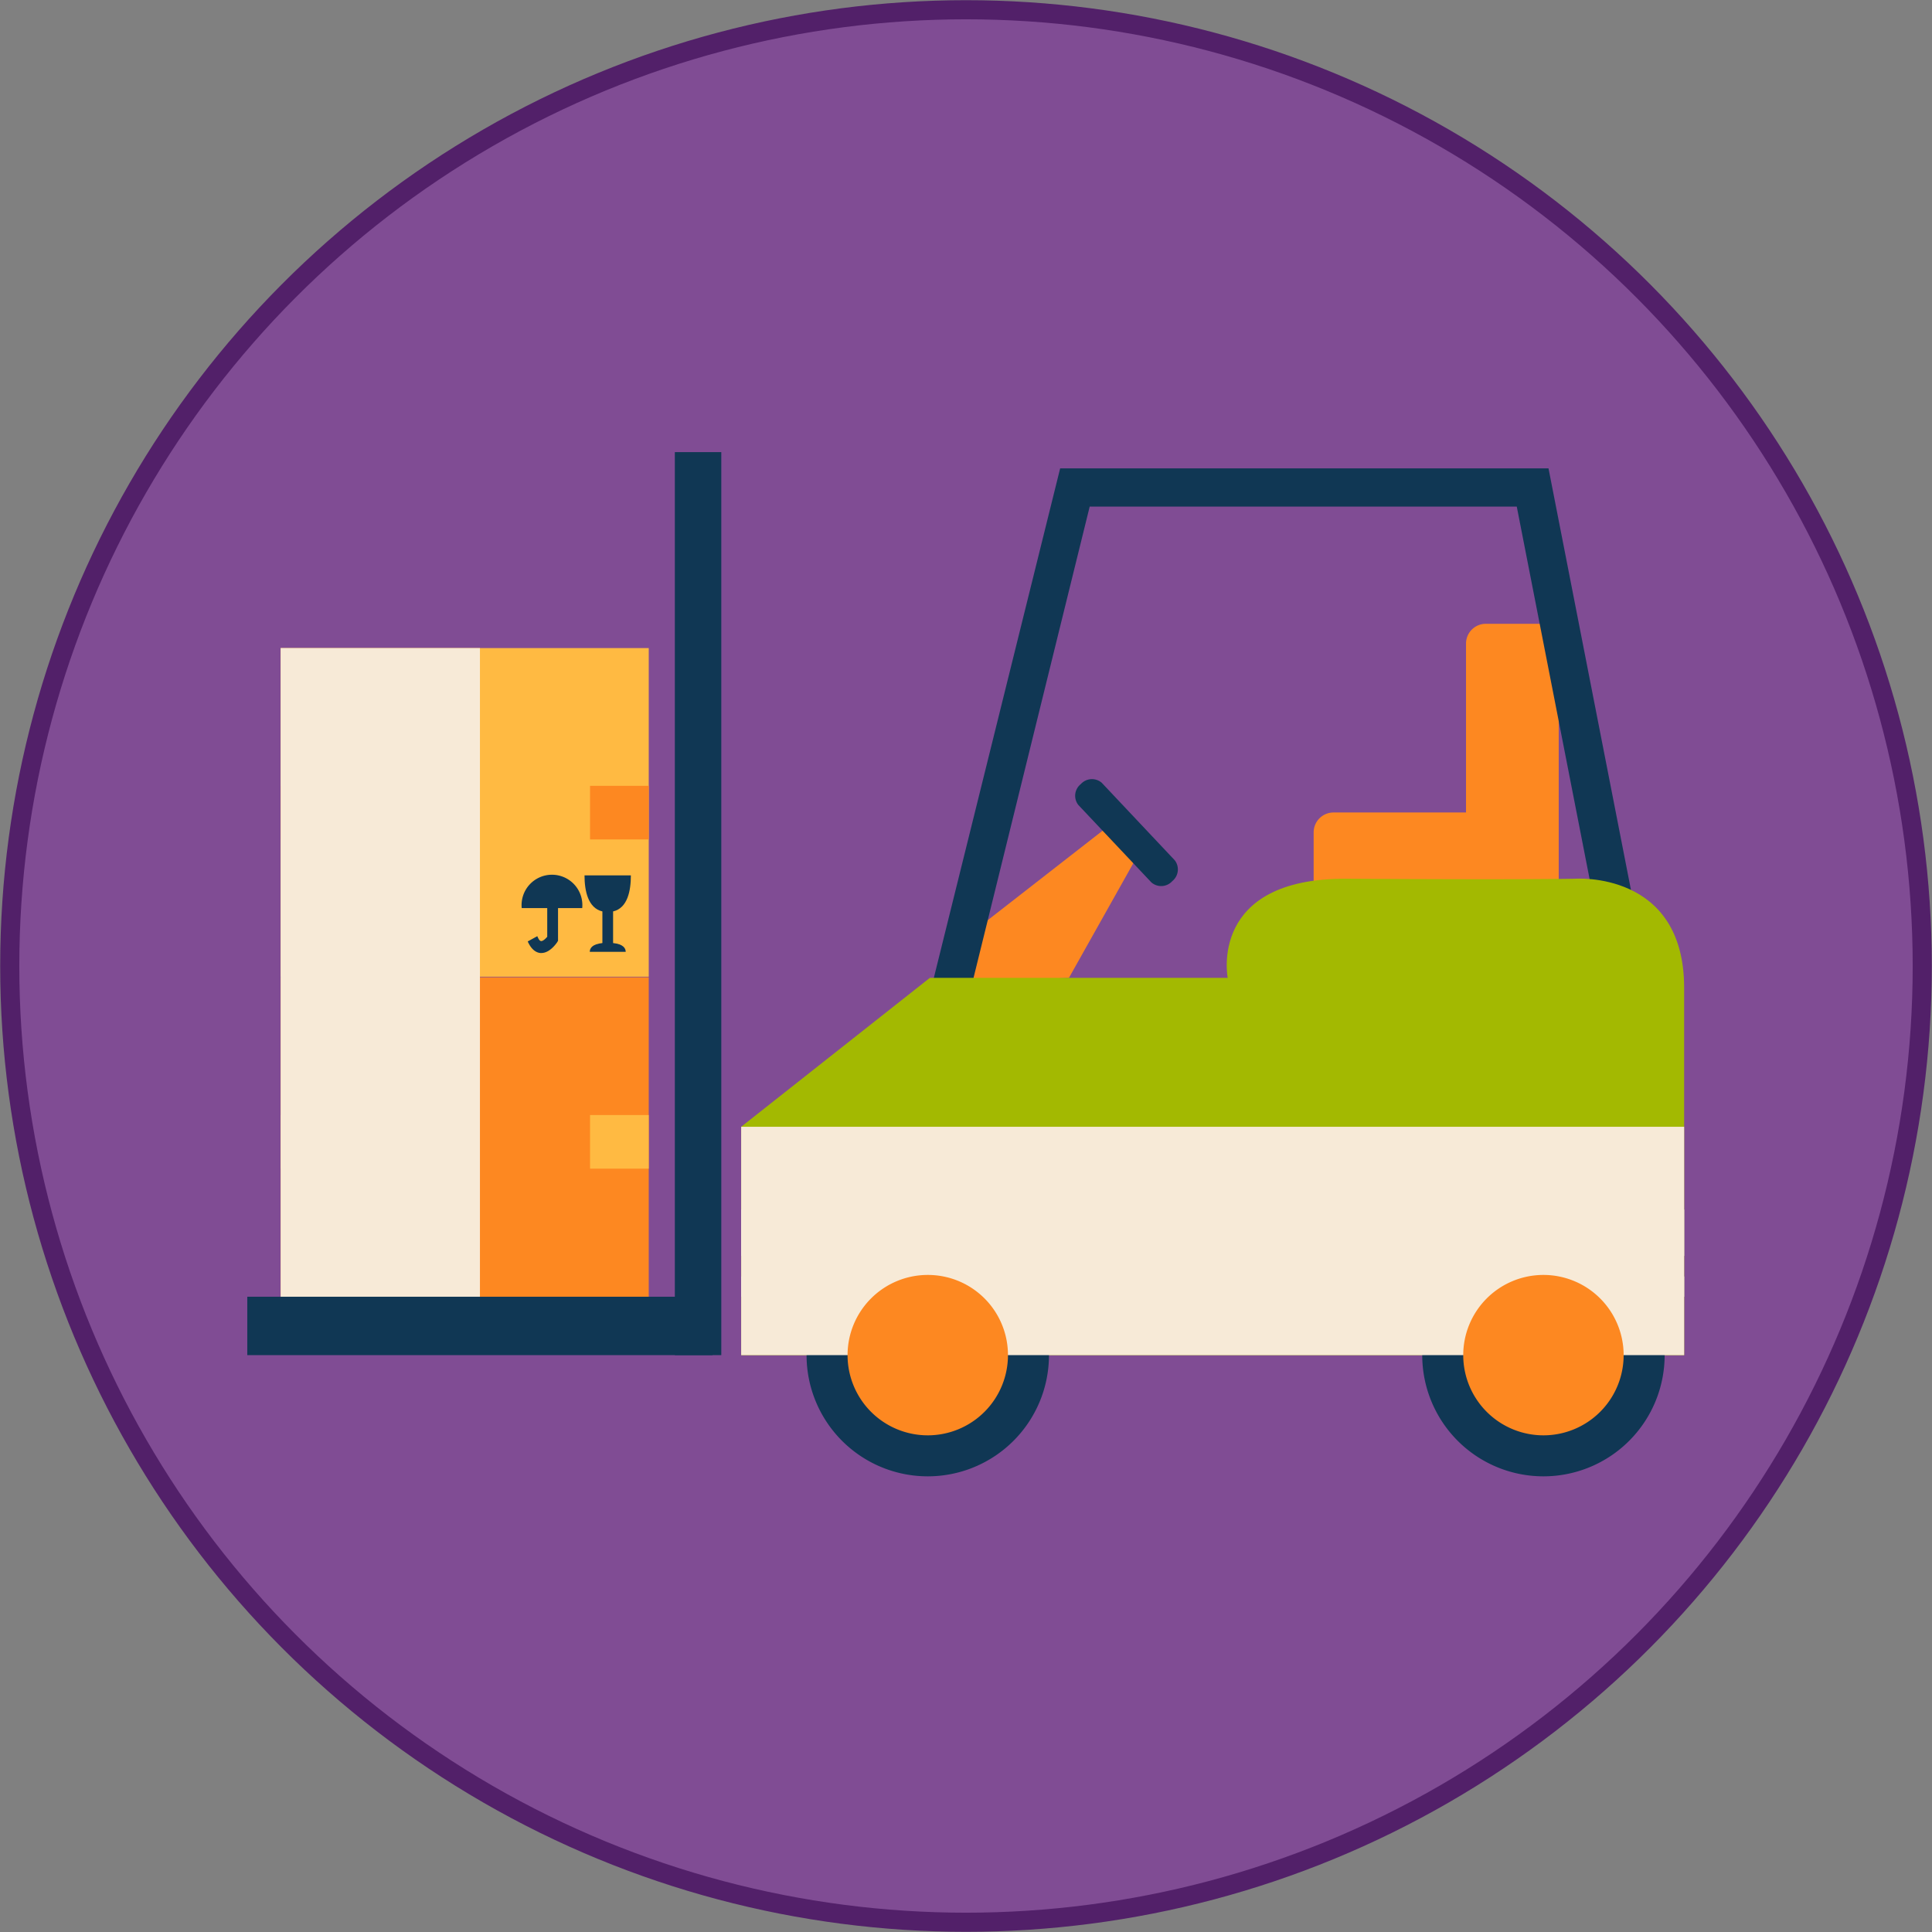
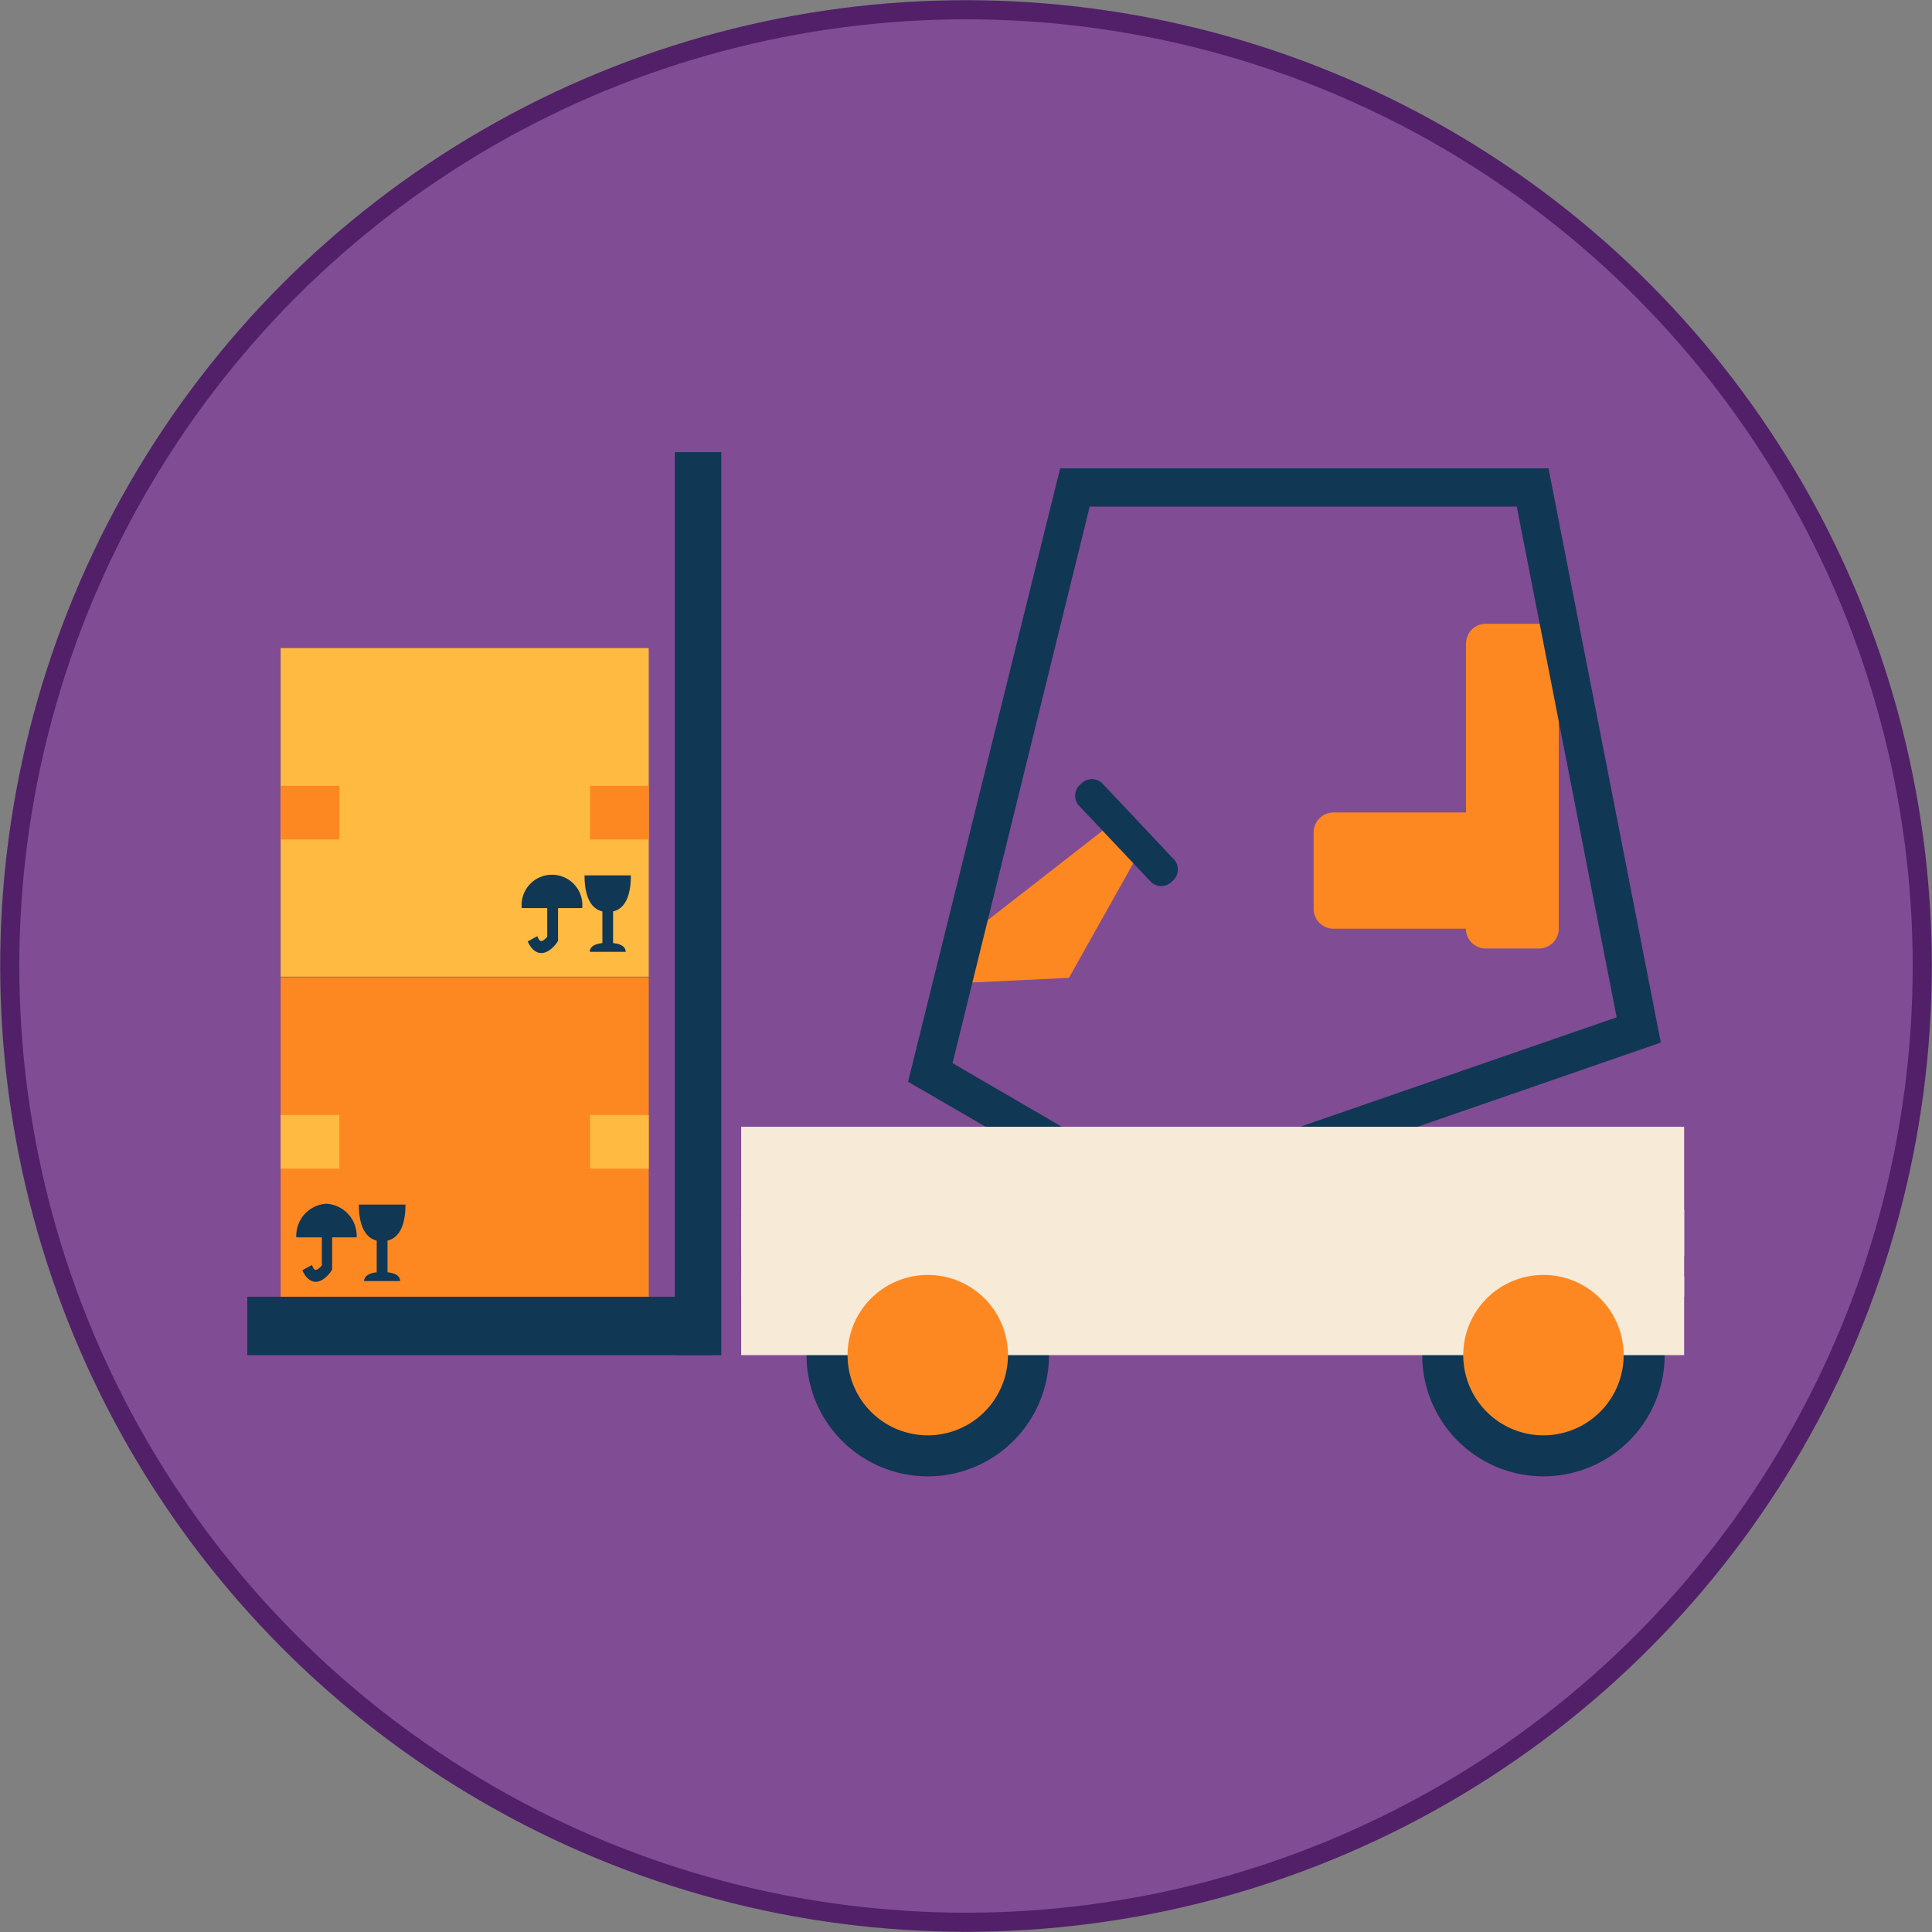
<svg xmlns="http://www.w3.org/2000/svg" viewBox="0 0 202.12 202.12">
  <rect x="0" y="0" width="202.12" height="202.12" fill="#808080" stroke="none" />
  <g style="isolation:isolate">
    <g id="Capa_2" data-name="Capa 2">
      <g id="interactividad">
        <g style="opacity:0.8">
          <circle cx="101.06" cy="101.06" r="100.04" style="fill:#7f3f98" />
          <circle cx="101.06" cy="101.06" r="100.04" style="fill:none;stroke:#460863;stroke-miterlimit:10;stroke-width:2px" />
        </g>
        <polygon points="102.25 97.11 117.81 84.99 120.14 87.5 111.83 102.3 101 102.82 102.25 97.11" style="fill:#fd8821" />
        <path d="M122.9,90a1.57,1.57,0,0,1-.26,2.18h0a1.56,1.56,0,0,1-2.19.13l-7.64-8.1a1.56,1.56,0,0,1,.26-2.18h0a1.57,1.57,0,0,1,2.19-.14Z" style="fill:#103754" />
        <path d="M161,65.26h-5.56a2.07,2.07,0,0,0-2.07,2.07V85H139.51a2.08,2.08,0,0,0-2.08,2.08v8a2.08,2.08,0,0,0,2.08,2.08h13.85a2.07,2.07,0,0,0,2.07,2.07H161a2.07,2.07,0,0,0,2.07-2.07V67.33A2.07,2.07,0,0,0,161,65.26Z" style="fill:#fd8821" />
        <path d="M120,127.67,95,113.17,110.91,49H162l11.75,60.07ZM99.65,111.22l20.73,12.07,48.75-16.86L158.68,53H114Z" style="fill:#103754" />
        <rect x="29.36" y="102.24" width="38.51" height="34.38" style="fill:#fd8821" />
        <path d="M37.31,129.45a3.36,3.36,0,0,0-3.17-3.52A3.35,3.35,0,0,0,31,129.45h2.67v2.94c-.2.23-.47.47-.64.46s-.27-.21-.4-.51l-1,.55c.41.93.94,1.16,1.31,1.21H33c.89,0,1.57-1,1.64-1.12l.11-.16v-3.37Z" style="fill:#103754" />
        <path d="M40.54,133.1v-3.31c1.51-.35,1.88-2.17,1.88-3.77H37.54c0,1.6.37,3.41,1.87,3.77v3.31c-1,.11-1.32.53-1.32.92h3.77C41.86,133.63,41.6,133.21,40.54,133.1Z" style="fill:#103754" />
        <rect x="61.73" y="116.65" width="6.14" height="5.61" style="fill:#ffba42" />
        <rect x="29.36" y="116.65" width="6.14" height="5.61" style="fill:#ffba42" />
        <rect x="29.36" y="67.8" width="38.51" height="34.38" style="fill:#ffba42" />
        <path d="M60.91,95a3.18,3.18,0,1,0-6.33,0h2.67V98c-.19.23-.47.47-.64.45s-.26-.2-.4-.51l-1,.55c.41.93.94,1.17,1.31,1.21h.12c.88,0,1.56-1,1.64-1.11l.1-.17V95Z" style="fill:#103754" />
        <path d="M64.14,98.66V95.35C65.66,95,66,93.18,66,91.58H61.15c0,1.6.36,3.42,1.87,3.77v3.31c-1.06.11-1.32.54-1.32.92h3.76C65.46,99.2,65.2,98.77,64.14,98.66Z" style="fill:#103754" />
        <rect x="61.73" y="82.21" width="6.14" height="5.61" style="fill:#fd8821" />
        <rect x="29.36" y="82.21" width="6.14" height="5.61" style="fill:#fd8821" />
-         <path d="M77.54,141.77V117.88L97.28,102.3h31.16s-2.08-10.46,12.46-10.37c18.7.12,23.86,0,23.86,0s11.43-.88,11.43,11.41v38.43Z" style="fill:#a3b901" />
        <rect x="77.54" y="133.54" width="98.65" height="2.12" style="fill:#fff" />
        <rect x="77.54" y="126.54" width="98.65" height="4.85" style="fill:#fff" />
        <path d="M109.74,141.77a12.68,12.68,0,1,1-12.67-12.68A12.68,12.68,0,0,1,109.74,141.77Z" style="fill:#103754" />
        <path d="M174.15,141.77a12.68,12.68,0,1,1-12.68-12.68A12.68,12.68,0,0,1,174.15,141.77Z" style="fill:#103754" />
        <g style="mix-blend-mode:multiply">
          <rect x="77.54" y="117.88" width="98.65" height="23.89" style="fill:#f7ead7" />
        </g>
        <g style="mix-blend-mode:multiply">
-           <rect x="29.36" y="67.8" width="20.85" height="70.92" style="fill:#f7ead7" />
-         </g>
+           </g>
        <rect x="70.6" y="47.3" width="4.86" height="94.47" style="fill:#103754" />
        <path d="M105.45,141.77a8.39,8.39,0,1,1-8.38-8.39A8.38,8.38,0,0,1,105.45,141.77Z" style="fill:#fd8821" />
        <path d="M169.86,141.77a8.39,8.39,0,1,1-8.39-8.39A8.39,8.39,0,0,1,169.86,141.77Z" style="fill:#fd8821" />
        <rect x="25.87" y="135.66" width="48.67" height="6.11" style="fill:#103754" />
      </g>
    </g>
  </g>
</svg>